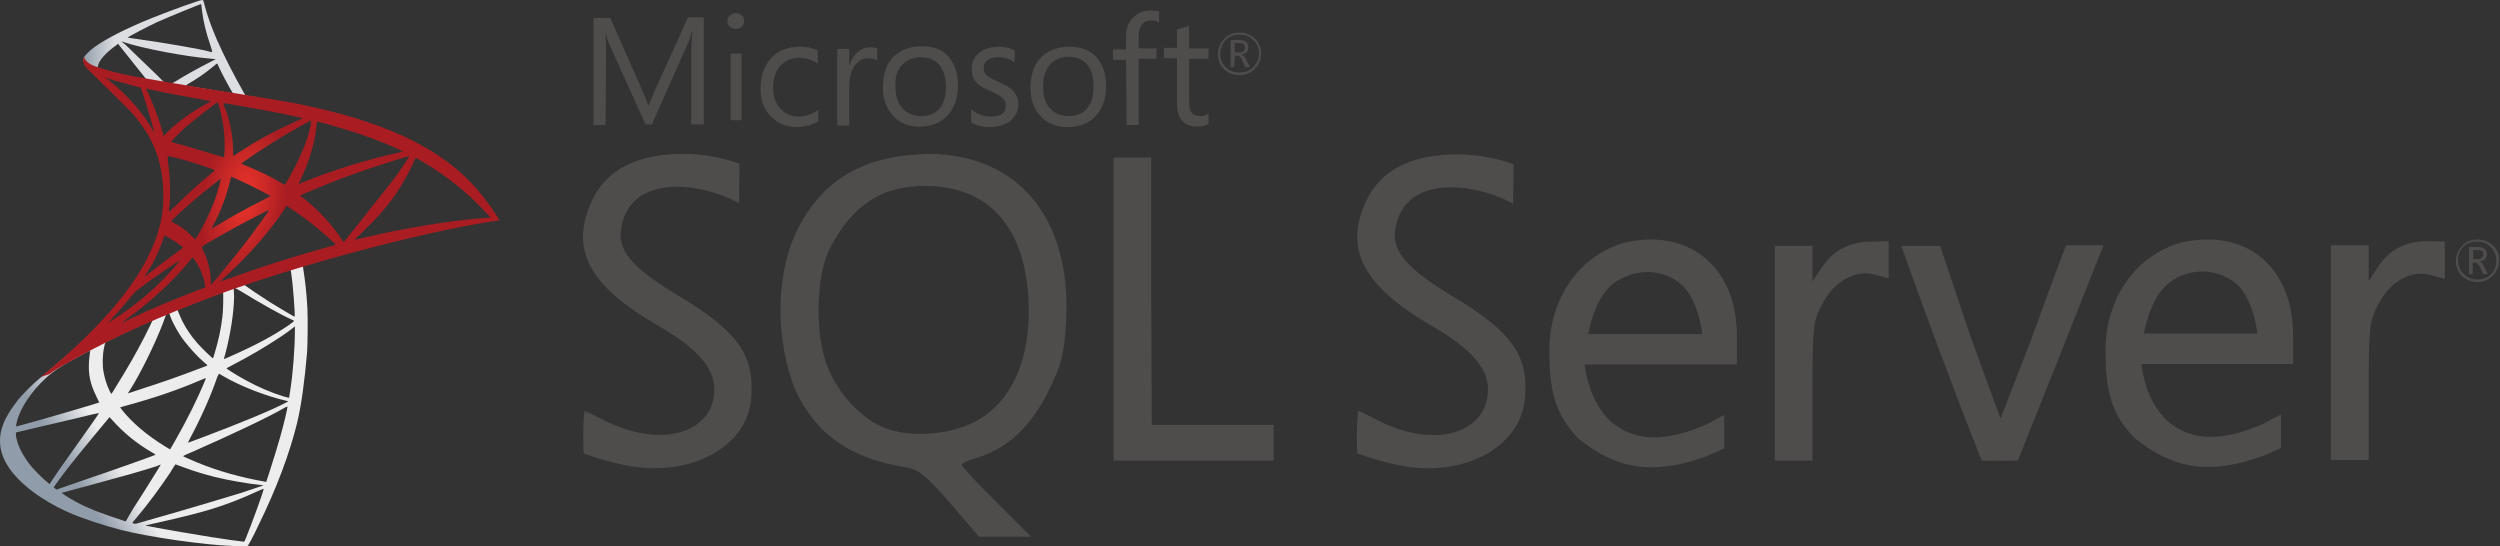
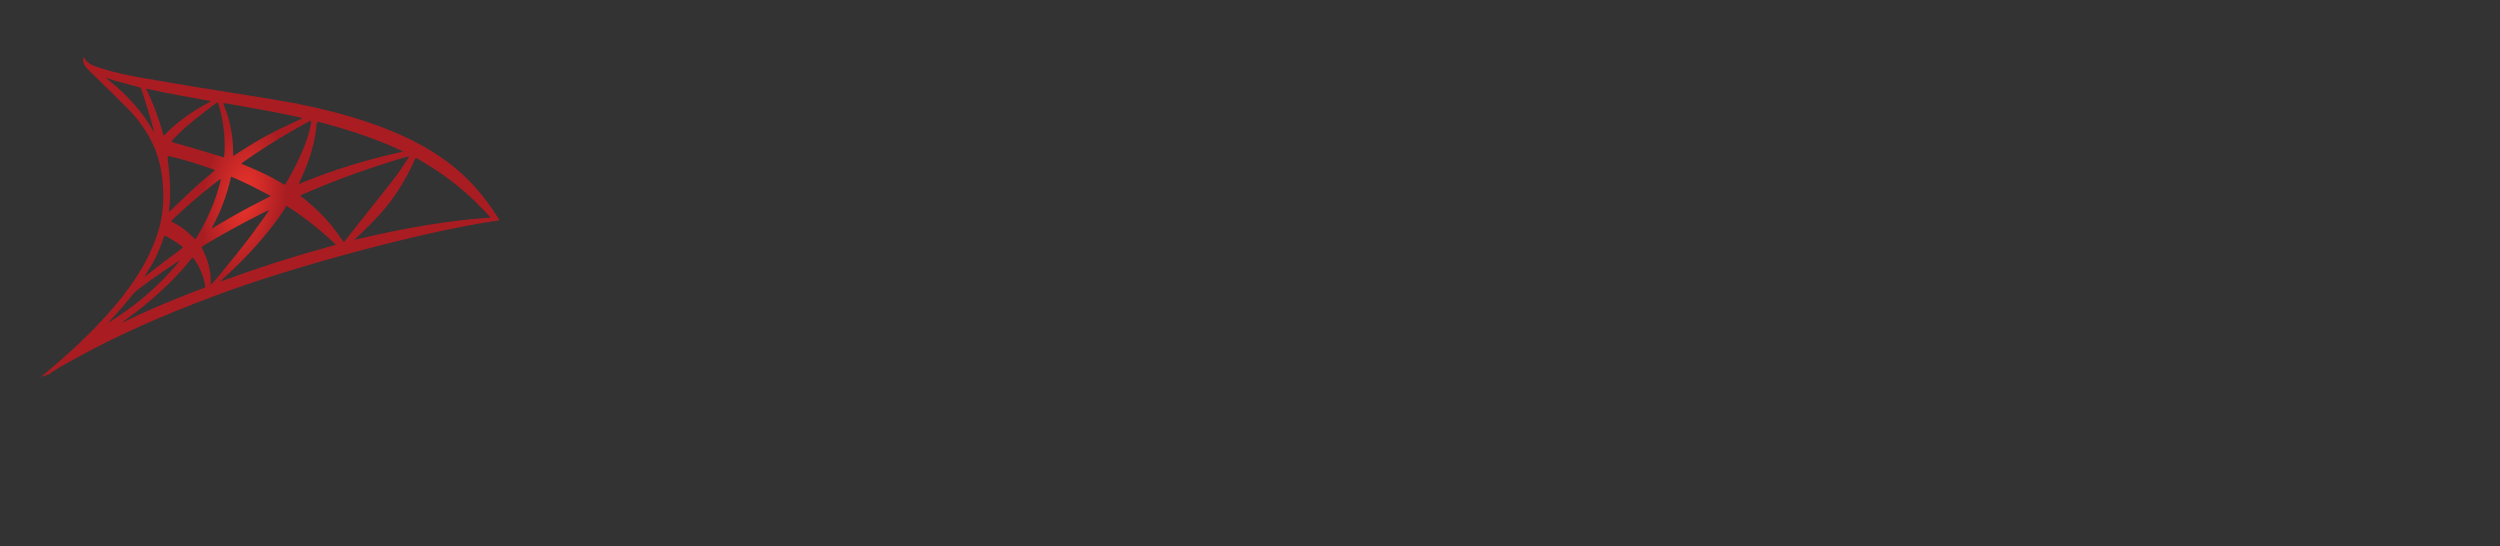
<svg xmlns="http://www.w3.org/2000/svg" width="476" height="104" viewBox="0 0 476 104" fill="none">
  <rect x="0" y="0" width="476" height="104" fill="#333333" stroke="none" />
-   <path d="M60.024 48.519L39.201 55.34L21.064 63.348L16.001 64.692C14.709 65.932 13.366 67.172 11.867 68.412C10.265 69.807 8.767 71.047 7.63 71.977C6.338 73.011 4.478 74.871 3.497 76.059C2.05 77.868 0.913 79.779 0.448 81.226C-0.43 83.861 -0.017 86.548 1.688 89.028C3.807 92.18 8.095 95.384 13.056 97.554C15.587 98.691 19.876 100.086 23.079 100.913C28.401 102.256 38.736 103.754 44.419 103.961C45.556 104.013 47.106 104.013 47.158 103.961C47.261 103.858 48.191 102.204 49.173 100.086C52.687 92.955 55.167 86.238 56.562 80.555C57.389 77.093 58.008 72.494 58.474 67.017C58.577 65.467 58.629 60.352 58.525 58.646C58.37 55.804 58.112 53.531 57.75 51.258C57.699 50.947 57.647 50.638 57.699 50.638C57.75 50.586 57.957 50.534 60.54 49.811L60.024 48.519ZM55.27 51.309C55.477 51.309 55.942 56.166 56.097 59.215C56.148 59.835 56.097 60.3 56.097 60.3C55.993 60.3 53.462 58.801 51.602 57.665C50.051 56.683 47.054 54.668 46.589 54.306C46.434 54.203 46.434 54.203 47.726 53.738C49.896 52.963 55.063 51.309 55.27 51.309ZM44.626 54.823C44.781 54.823 45.143 55.029 46.021 55.546C49.276 57.561 53.668 60.041 55.58 60.868C56.148 61.127 56.2 61.023 54.908 61.953C52.066 63.917 48.45 65.829 44.109 67.74C43.334 68.102 42.714 68.36 42.663 68.36C42.611 68.36 42.714 67.947 42.869 67.482C43.903 63.555 44.523 59.577 44.574 56.425C44.471 54.823 44.471 54.823 44.626 54.823ZM42.456 55.65C42.559 55.753 42.508 59.266 42.352 60.248C42.094 62.522 41.629 64.692 40.906 67.12C40.751 67.689 40.596 68.205 40.544 68.205C40.492 68.309 38.322 66.19 37.599 65.364C36.359 63.968 35.429 62.522 34.705 61.127C34.344 60.403 33.775 59.008 33.827 59.008C34.085 58.801 42.404 55.598 42.456 55.65ZM32.173 59.68C32.277 59.731 32.38 59.99 32.432 60.248C32.949 61.643 34.085 63.658 35.067 64.898C36.152 66.294 37.547 67.844 38.684 68.825C39.046 69.135 39.407 69.445 39.459 69.497C39.562 69.6 39.562 69.6 37.031 70.531C34.034 71.667 30.83 72.804 27.11 73.992C26.231 74.302 25.353 74.561 24.475 74.871C24.32 74.922 24.371 74.819 24.785 74.199C26.645 71.306 29.435 65.674 30.985 61.643C31.243 60.972 31.502 60.248 31.553 60.093C31.605 59.886 31.708 59.783 31.915 59.68C32.019 59.731 32.122 59.68 32.173 59.68ZM29.022 60.972C29.073 61.023 28.247 62.677 27.471 64.227C25.921 67.224 24.268 70.117 22.046 73.682C21.684 74.302 21.323 74.871 21.271 74.922C21.168 75.026 21.168 75.026 20.909 74.509C20.393 73.476 19.928 72.081 19.721 70.841C19.463 69.6 19.514 67.482 19.824 66.139C20.031 65.157 20.031 65.157 20.496 64.95C22.408 63.968 28.918 60.92 29.022 60.972ZM56.148 62.108V62.78C56.148 66.294 55.787 71.099 55.218 74.612C55.115 75.233 55.063 75.749 55.012 75.749C55.012 75.749 54.547 75.646 54.03 75.491C51.653 74.767 49.121 73.682 46.796 72.391C45.246 71.564 43.024 70.169 43.127 70.117C43.127 70.117 43.799 69.755 44.574 69.342C47.675 67.74 50.62 65.984 53.203 64.278C54.185 63.658 55.632 62.573 55.942 62.315L56.148 62.108ZM17.137 66.759C17.189 66.759 17.189 66.862 17.086 67.43C17.034 67.844 16.931 68.619 16.931 69.135C16.827 71.409 17.189 73.114 18.326 75.439C18.636 76.059 18.894 76.628 18.894 76.628C18.791 76.731 8.354 79.779 5.098 80.658C4.117 80.916 3.29 81.175 3.187 81.175C3.083 81.226 3.083 81.175 3.083 80.916C3.445 78.591 5.202 75.594 7.682 73.011C9.335 71.306 10.627 70.324 12.849 69.032C14.451 68.205 16.879 66.81 17.137 66.759C17.086 66.759 17.086 66.759 17.137 66.759ZM41.681 71.151C41.681 71.151 42.094 71.357 42.508 71.616C45.866 73.579 50.568 75.388 54.547 76.318L54.908 76.421L54.392 76.679C52.273 77.868 45.401 80.71 38.374 83.345C37.34 83.706 36.359 84.12 36.152 84.171C35.945 84.275 35.79 84.275 35.79 84.275C35.79 84.275 36.049 83.706 36.41 83.035C38.374 79.366 40.337 74.871 41.371 71.771C41.577 71.409 41.681 71.151 41.681 71.151ZM39.201 71.977C39.201 71.977 39.097 72.339 38.942 72.701C37.547 76.008 35.79 79.624 33.465 83.706C32.897 84.74 32.38 85.567 32.38 85.567C32.38 85.567 31.915 85.308 31.347 84.947C27.988 82.88 25.043 80.4 23.131 77.919L22.873 77.558L24.32 77.144C29.435 75.749 33.827 74.251 38.167 72.391C38.632 72.184 39.149 71.977 39.201 71.977ZM54.753 77.403C54.753 77.764 53.978 81.02 53.307 83.345C52.738 85.308 52.273 86.858 51.395 89.597C51.033 90.785 50.671 91.767 50.671 91.767C50.671 91.767 50.568 91.767 50.465 91.715C45.814 90.889 41.577 89.7 37.651 88.098C36.565 87.633 34.964 86.962 34.86 86.858C34.809 86.807 35.79 86.393 36.979 85.877C44.161 82.725 51.55 79.211 54.133 77.661C54.443 77.506 54.702 77.403 54.753 77.403ZM18.843 78.643C18.894 78.694 16.879 81.536 14.089 85.463C13.107 86.858 11.97 88.46 11.557 89.028C11.144 89.648 10.472 90.579 10.11 91.147L9.439 92.18L8.715 91.56C7.888 90.889 6.442 89.39 5.77 88.563C4.427 86.858 3.497 85.102 3.135 83.5C2.98 82.725 2.98 82.363 3.135 82.311C3.393 82.26 7.578 81.278 11.505 80.348C13.675 79.831 16.207 79.263 17.137 79.004C18.067 78.798 18.791 78.643 18.843 78.643ZM20.858 79.418L21.374 79.986C23.648 82.518 25.973 84.378 28.763 86.032C29.28 86.29 29.642 86.548 29.59 86.6C29.487 86.703 19.876 90.114 15.381 91.612C12.9 92.49 10.834 93.214 10.782 93.214C10.782 93.214 10.627 93.11 10.472 93.007L10.214 92.8L10.679 92.129C12.177 90.01 14.037 87.633 18.067 82.776L20.858 79.418ZM33.413 88.408C33.413 88.408 34.137 88.667 34.964 88.977C37.031 89.752 38.632 90.217 40.802 90.785C43.489 91.457 47.364 92.129 49.638 92.335C50 92.387 50.155 92.387 50.103 92.439C50 92.49 47.675 93.265 45.969 93.834C43.282 94.66 35.015 97.141 28.247 99.052C27.006 99.414 25.921 99.724 25.87 99.724C25.715 99.776 25.198 99.621 25.198 99.569C25.198 99.517 25.56 99.052 26.025 98.536C28.298 95.849 30.52 92.8 32.432 89.959C32.949 89.028 33.413 88.408 33.413 88.408ZM30.623 88.46C30.623 88.46 29.538 90.269 27.575 93.369C26.748 94.66 25.818 96.159 25.456 96.676C25.146 97.192 24.681 97.967 24.423 98.432L23.958 99.259L23.7 99.207C23.131 99.052 19.153 97.657 18.119 97.244C16.827 96.727 15.484 96.107 14.451 95.539C13.21 94.867 11.609 93.834 11.764 93.834C11.815 93.834 13.934 93.214 16.569 92.542C23.441 90.682 27.265 89.597 29.797 88.77C30.21 88.563 30.623 88.46 30.623 88.46ZM50.206 93.059C50.31 93.214 47.726 100.293 46.796 102.514C46.589 103.031 46.538 103.134 46.383 103.134C46.124 103.134 42.404 102.618 40.182 102.256C36.255 101.636 29.693 100.499 28.04 100.138L27.678 100.034L30.003 99.517C35.067 98.381 37.444 97.761 39.924 97.037C43.024 96.107 46.073 94.919 49.173 93.472C49.69 93.265 50.103 93.059 50.206 93.059Z" fill="url(#paint0_linear_2123_316)" />
-   <path d="M38.528 0.001C38.166 -0.051 32.586 1.964 28.969 3.411C24.112 5.375 20.34 7.286 18.015 8.94C17.136 9.56 16.051 10.645 15.896 11.058C15.845 11.213 15.793 11.42 15.793 11.575L17.911 13.59L22.924 15.192L34.859 17.311L48.5 19.636L48.655 18.447C48.603 18.447 48.552 18.447 48.552 18.447L46.743 18.189L46.382 17.569C44.522 14.314 42.455 10.232 41.266 7.493C40.336 5.375 39.458 2.894 38.993 1.138C38.734 0.053 38.683 0.001 38.528 0.001ZM38.27 0.776C38.321 0.776 38.373 1.241 38.425 1.758C38.683 3.98 39.2 6.098 39.975 8.372C40.543 10.128 40.543 10.025 39.871 9.818C38.27 9.353 31.087 8.113 25.869 7.39C25.042 7.286 24.319 7.183 24.319 7.131C24.267 7.08 28.09 5.065 29.744 4.29C31.914 3.308 37.856 0.879 38.27 0.776ZM23.078 7.855L23.698 8.062C27.057 9.198 35.428 10.8 40.078 11.162C40.595 11.213 41.06 11.265 41.06 11.265C41.06 11.265 40.646 11.523 40.078 11.782C37.856 12.918 35.376 14.262 33.671 15.347C33.154 15.657 32.689 15.915 32.637 15.915C32.586 15.915 32.224 15.864 31.914 15.812L31.294 15.709L29.744 14.159C26.954 11.472 24.784 9.405 23.957 8.578L23.078 7.855ZM22.458 8.32L24.68 11.11C25.869 12.66 27.109 14.107 27.367 14.469C27.625 14.779 27.832 15.089 27.832 15.089C27.78 15.14 24.629 14.52 22.975 14.159C21.27 13.745 20.547 13.59 19.513 13.229L18.635 12.97V12.764C18.635 11.73 19.978 10.128 22.252 8.527L22.458 8.32ZM41.318 12.092C41.37 12.092 41.473 12.247 41.628 12.66C42.145 13.849 43.85 17 44.263 17.62C44.367 17.827 44.625 17.827 42.403 17.465C37.081 16.587 35.376 16.329 35.376 16.277C35.376 16.277 35.531 16.174 35.738 16.019C37.391 15.089 39.044 13.952 40.543 12.712C40.905 12.402 41.215 12.143 41.318 12.092Z" fill="url(#paint1_linear_2123_316)" />
  <path d="M16.001 10.8C16.001 10.8 15.639 11.368 16.001 12.195C16.207 12.712 16.827 13.332 17.499 13.952C17.499 13.952 24.526 20.772 25.353 21.754C29.228 26.249 30.933 30.641 31.088 36.687C31.192 40.614 30.468 44.024 28.608 48.002C25.353 55.133 18.429 63.038 7.785 71.771L9.335 71.254C10.317 70.479 11.712 69.704 14.916 67.947C22.356 63.865 30.675 60.145 40.906 56.321C55.632 50.792 79.865 44.282 93.661 42.164L95.108 41.957L94.901 41.595C93.661 39.632 92.783 38.443 91.749 37.152C88.752 33.38 85.084 30.383 80.588 27.851C74.44 24.389 66.431 21.702 56.303 19.687C54.392 19.325 50.206 18.602 46.796 18.085C39.562 16.949 34.912 16.174 29.797 15.295C27.936 14.985 25.198 14.52 23.39 14.107C22.459 13.9 20.651 13.487 19.204 12.97C17.964 12.608 16.362 12.143 16.001 10.8ZM20.083 14.778C20.083 14.778 20.341 14.882 20.703 14.985C21.323 15.192 22.098 15.45 22.976 15.657C23.648 15.864 24.371 16.018 25.043 16.225C25.973 16.483 26.8 16.69 26.8 16.69C26.903 16.794 28.505 21.909 29.022 23.821C29.228 24.544 29.383 25.216 29.383 25.216C29.383 25.216 29.177 24.957 28.97 24.596C27.11 21.34 24.216 18.085 20.858 15.399C20.393 15.037 20.083 14.778 20.083 14.778ZM27.833 16.897C27.936 16.897 28.247 16.949 28.66 17.052C31.347 17.672 36.152 18.55 39.201 19.067C39.717 19.17 40.131 19.222 40.131 19.274C40.131 19.325 39.924 19.429 39.717 19.532C39.201 19.79 37.082 21.03 36.41 21.495C34.654 22.684 33.103 23.924 31.967 25.061C31.502 25.526 31.14 25.887 31.14 25.887C31.14 25.887 31.037 25.629 30.985 25.267C30.417 23.097 29.228 19.842 28.143 17.569C27.936 17.259 27.782 16.897 27.833 16.897C27.782 16.897 27.782 16.897 27.833 16.897ZM41.422 19.48C41.526 19.532 41.681 20.049 41.991 21.237C42.559 23.511 42.818 26.094 42.766 28.471C42.714 29.143 42.714 29.763 42.663 29.814L42.611 29.969L41.784 29.711C40.079 29.194 37.34 28.368 35.015 27.696C33.672 27.334 32.587 27.024 32.587 26.973C32.587 26.869 34.55 24.906 35.377 24.182C36.979 22.787 41.319 19.429 41.422 19.48ZM42.508 19.635C42.559 19.584 49.018 20.721 51.963 21.289C54.133 21.702 57.337 22.374 57.544 22.477C57.647 22.529 57.285 22.684 56.252 23.149C52.118 25.009 49.018 26.714 45.918 28.729C45.091 29.246 44.419 29.711 44.419 29.711C44.419 29.711 44.368 29.246 44.368 28.729C44.368 25.733 43.748 22.736 42.663 20.152C42.611 19.894 42.508 19.687 42.508 19.635ZM59.249 22.942C59.3 22.994 59.094 24.286 58.887 25.009C58.319 27.334 56.769 30.848 54.908 34.103C54.598 34.671 54.288 35.136 54.237 35.188C54.185 35.188 53.772 34.981 53.307 34.671C51.498 33.586 49.38 32.605 47.158 31.675C46.538 31.416 45.969 31.209 45.969 31.158C45.866 31.055 50.93 27.696 53.617 26.094C55.735 24.802 59.197 22.891 59.249 22.942ZM60.437 23.149C60.592 23.149 63.434 23.924 64.932 24.389C68.653 25.474 72.89 27.024 75.628 28.316L76.765 28.833L75.938 29.039C69.169 30.59 63.382 32.398 57.802 34.671C57.337 34.878 56.923 35.033 56.923 35.033C56.872 35.033 57.027 34.671 57.233 34.206C58.939 30.641 60.024 26.921 60.282 23.717C60.385 23.407 60.437 23.149 60.437 23.149ZM31.915 29.711C31.967 29.659 34.137 30.176 35.325 30.538C37.134 31.055 40.906 32.295 40.906 32.398C40.906 32.398 40.492 32.76 39.976 33.225C37.909 34.93 35.945 36.738 33.569 39.063C32.845 39.735 32.277 40.303 32.225 40.303C32.173 40.303 32.173 40.2 32.173 40.097C32.535 37.462 32.432 34.051 31.967 30.59C31.967 30.073 31.915 29.711 31.915 29.711ZM77.902 29.763C77.953 29.814 76.868 31.416 76.248 32.346C75.318 33.69 73.923 35.498 70.771 39.425C69.118 41.492 67.257 43.869 66.638 44.644C66.017 45.419 65.501 46.09 65.449 46.09C65.449 46.09 65.242 45.832 64.984 45.471C63.227 42.835 61.109 40.51 58.629 38.443C58.164 38.03 57.647 37.617 57.44 37.513C57.285 37.41 57.13 37.255 57.13 37.255C57.13 37.203 59.817 36.066 61.832 35.24C65.397 33.793 70.254 32.036 73.871 30.951C75.835 30.279 77.902 29.711 77.902 29.763ZM79.142 30.073C79.193 30.073 79.607 30.228 80.02 30.538C83.844 32.708 87.616 35.55 90.561 38.443C91.388 39.27 93.454 41.389 93.403 41.44C93.403 41.44 92.679 41.492 91.853 41.544C85.239 42.06 76.765 43.455 68.601 45.419C68.033 45.522 67.567 45.677 67.516 45.677C67.464 45.677 68.084 45.057 68.859 44.334C73.665 39.735 75.835 36.79 78.418 31.623C78.78 30.744 79.09 30.124 79.142 30.073C79.09 30.073 79.09 30.073 79.142 30.073ZM44.058 33.638C44.264 33.69 46.331 34.671 47.881 35.395C49.276 36.118 51.447 37.255 51.55 37.307C51.55 37.307 50.826 37.72 49.896 38.185C46.951 39.683 44.419 41.078 41.733 42.68C40.957 43.145 40.337 43.507 40.337 43.507C40.286 43.507 40.286 43.455 40.699 42.68C42.094 40.097 43.231 36.997 43.903 34C43.954 33.793 44.006 33.638 44.058 33.638ZM42.042 34.051C42.094 34.103 41.577 36.015 41.216 37.1C40.596 39.115 39.459 41.595 38.426 43.507C38.167 43.972 37.806 44.592 37.599 44.954L37.185 45.574L36.307 44.747C35.274 43.765 34.447 43.145 33.362 42.577C32.949 42.37 32.587 42.164 32.587 42.112C32.587 42.009 35.274 39.528 37.34 37.772C38.839 36.48 41.991 34 42.042 34.051ZM54.547 39.167L55.322 39.683C57.078 40.82 59.145 42.37 60.747 43.714C61.626 44.437 63.382 45.987 63.744 46.401L63.951 46.607L62.659 46.969C55.425 48.984 49.896 50.741 43.386 53.118C42.663 53.376 42.042 53.583 41.991 53.583C41.888 53.583 41.836 53.686 43.438 52.188C47.571 48.364 51.291 44.127 54.03 40.045L54.547 39.167ZM51.24 39.993C51.291 40.045 49.121 43.042 47.83 44.799C46.279 46.866 43.541 50.276 41.681 52.498C40.906 53.428 40.234 54.203 40.182 54.203C40.131 54.203 40.131 53.996 40.131 53.634C40.131 51.723 39.666 49.707 38.787 47.951C38.426 47.227 38.374 47.072 38.426 46.969C38.736 46.711 43.283 44.075 46.228 42.525C48.14 41.492 51.188 39.942 51.24 39.993ZM31.347 44.85C31.398 44.85 31.76 45.057 32.173 45.264C33.155 45.832 34.085 46.452 34.86 47.072C34.912 47.124 34.499 47.434 33.93 47.847C32.432 48.932 30.158 50.638 28.867 51.671C27.471 52.756 27.42 52.808 27.575 52.549C28.608 50.947 29.125 50.069 29.693 48.932C30.158 47.899 30.675 46.711 31.037 45.626C31.14 45.212 31.295 44.85 31.347 44.85ZM36.669 49.036C36.772 49.036 36.824 49.139 37.289 49.811C38.167 51.154 38.891 52.963 39.046 54.409L39.097 54.719L36.927 55.546C33.052 57.045 29.487 58.543 27.11 59.628C26.438 59.938 25.25 60.507 24.475 60.868C23.7 61.282 23.079 61.54 23.079 61.54C23.079 61.54 23.545 61.178 24.165 60.713C28.867 57.303 32.949 53.531 35.997 49.811C36.307 49.397 36.617 49.036 36.669 49.036ZM34.24 49.604C34.292 49.656 32.483 51.723 31.295 52.963C28.247 56.063 25.25 58.491 21.529 60.868C21.064 61.178 20.651 61.437 20.599 61.488C20.496 61.54 20.651 61.385 22.253 59.628C23.286 58.491 24.061 57.561 24.991 56.425C25.611 55.65 25.715 55.546 26.541 54.926C28.815 53.169 34.137 49.552 34.24 49.604Z" fill="url(#paint2_radial_2123_316)" />
-   <path d="M176.503 29.3C175.903 29.3 175.403 29.4 174.803 29.4C163.403 30 155.803 35 151.303 44.8C147.503 53.6 147.903 65.2 151.303 74C155.303 82.7 161.803 87.3 172.603 89C174.903 89.4 176.403 90.6 180.903 95.8L186.403 102.2H196.303L189.703 95.6C186.103 92 183.103 88.8 183.103 88.5C183.103 88.2 184.503 87.6 186.203 87.1C191.803 85.4 196.403 81.1 199.603 74.5C202.203 69.2 202.603 67.6 203.003 61C204.003 41.4 193.703 29.2 176.503 29.3ZM185.203 80.5C180.403 82.8 173.403 83.3 168.803 81.6C164.103 79.9 159.503 75 157.403 69.4C155.103 63.3 155.403 52.1 158.103 47.1C162.303 39.1 167.903 35.4 176.003 35.4C188.003 35.4 194.903 42.8 195.803 56.6C196.503 68.2 192.603 76.9 185.203 80.5ZM356.303 46C352.103 46 349.003 47.7 346.803 51L345.103 53.6V46.8H337.903V87.7H345.103V74.6C345.103 62.6 345.203 61.2 346.903 58C349.203 53.5 353.203 51.3 357.003 52.3L359.603 53V45.9L356.303 46ZM314.103 45.6C312.703 45.6 311.203 45.8 309.703 46.1C300.103 48.6 294.703 57.8 295.003 67.3C295.003 75.2 296.503 79.2 300.403 83.4C308.203 89.8 315.303 90.3 324.903 86.9C326.503 86.2 328.303 85.4 328.303 85.4V79L324.903 80.8C317.203 84.2 311.303 84.2 306.603 80.2C303.603 77.2 302.303 73.5 301.703 69.4H330.703V63.9C330.703 52.6 323.903 45.5 314.103 45.6ZM302.403 63.6C302.403 63.6 303.503 56.6 307.403 53.8C309.303 52.5 311.503 51.8 313.703 51.8C315.903 51.8 318.003 52.5 319.803 53.9C323.403 56.7 324.103 63.6 324.103 63.6H302.403ZM129.003 56.2C121.203 51.5 117.703 48.1 118.203 44.1C119.403 33 133.103 34.5 140.703 38.7L140.803 31.2C140.803 31.2 136.603 29.4 130.603 29.3C121.403 29.2 115.403 32.2 112.603 38.4C108.503 47.5 112.103 54.4 125.303 62C132.703 66.3 136.003 70 136.003 74.1C136.003 82.5 125.903 85.4 115.403 80.2C113.203 79.1 111.403 78.2 111.303 78.2C110.903 80.6 111.103 86.3 111.103 86.3C111.103 86.3 114.303 87.6 119.103 88.6C131.103 91 141.903 85.4 143.003 76.3C143.803 67.7 140.703 63.2 129.003 56.2ZM420.003 45.6C418.603 45.6 417.103 45.8 415.603 46.1C406.003 48.6 400.603 57.8 400.903 67.3C400.903 75.2 402.403 79.2 406.303 83.3C414.103 89.7 421.203 90.3 430.903 86.8C432.503 86.1 434.303 85.3 434.303 85.3V78.9L430.903 80.7C423.103 84.1 417.303 84.1 412.603 80.1C409.603 77.1 408.303 73.5 407.703 69.3H436.603V63.8C436.603 52.5 429.803 45.4 420.003 45.6ZM408.203 63.5C408.203 63.5 409.303 56.5 413.203 53.7C415.103 52.3 417.303 51.7 419.403 51.7C421.503 51.7 423.703 52.4 425.503 53.8C429.103 56.6 429.803 63.5 429.803 63.5H408.203ZM276.403 56.3C268.603 51.6 265.203 48.2 265.603 44.2C266.803 33.1 280.503 34.6 288.103 38.8L288.203 31.3C288.203 31.3 284.003 29.5 278.003 29.4C268.803 29.3 262.803 32.3 260.003 38.5C255.903 47.6 259.603 54.5 272.703 62.1C280.103 66.4 283.303 70.1 283.303 74.1C283.303 82.5 273.203 85.5 262.703 80.2C260.603 79.1 258.703 78.2 258.603 78.2C258.203 80.6 258.403 86.3 258.403 86.3C258.403 86.3 261.603 87.6 266.403 88.6C278.403 91 289.203 85.4 290.303 76.3C291.203 67.8 288.103 63.3 276.403 56.3ZM462.203 45.9C458.003 45.9 454.803 47.6 452.703 50.9L451.003 53.5V46.7H443.803V87.6H451.003V74.6C451.003 62.6 451.103 61.2 452.803 58C455.103 53.5 459.103 51.3 462.903 52.4L465.503 53.1V46L462.203 45.9ZM219.203 56.1V30H212.003V87.7H242.503V80.9H219.303L219.203 56.1ZM386.903 64.2L380.903 79.7L375.203 64.1L369.403 46.8H362.003C366.803 60.4 372.003 74.3 377.303 87.7C379.603 87.8 381.903 87.7 384.203 87.7L392.303 67.4L400.503 46.7H393.403C393.303 46.8 390.203 55 386.903 64.2ZM236.003 14.3C237.203 14.3 238.103 13.9 238.903 13.1C239.703 12.3 240.103 11.4 240.103 10.2C240.103 9 239.703 8.1 238.903 7.3C238.103 6.6 237.203 6.2 236.003 6.2C234.803 6.2 233.803 6.6 233.103 7.4C232.303 8.2 231.903 9.2 231.903 10.3C231.903 11.5 232.303 12.5 233.103 13.2C233.803 13.9 234.803 14.3 236.003 14.3ZM233.403 7.6C234.103 6.9 234.903 6.6 236.003 6.6C237.003 6.6 237.903 6.9 238.603 7.6C239.303 8.3 239.703 9.1 239.703 10.2C239.703 11.2 239.303 12.1 238.603 12.8C237.903 13.5 237.003 13.8 236.003 13.8C235.003 13.8 234.103 13.5 233.403 12.8C232.703 12.1 232.303 11.2 232.303 10.2C232.403 9.2 232.703 8.3 233.403 7.6ZM235.103 10.6H235.603C235.903 10.6 236.303 10.9 236.503 11.5L237.103 12.8H238.003L237.303 11.4C237.003 10.8 236.703 10.5 236.403 10.4C236.803 10.3 237.103 10.2 237.403 9.9C237.603 9.7 237.703 9.3 237.703 9C237.703 8.6 237.603 8.3 237.303 8C237.003 7.7 236.503 7.6 235.803 7.6H234.303V12.8H235.003L235.103 10.6ZM235.103 8.2H235.803C236.303 8.2 236.603 8.3 236.803 8.4C237.003 8.5 237.003 8.7 237.003 9.1C237.003 9.7 236.603 10 235.903 10H235.103V8.2ZM115.403 10.1C115.403 8.3 115.303 6.9 115.303 6.1C115.503 7 115.703 7.7 115.903 8.2L122.903 23.7H124.103L131.103 8C131.303 7.6 131.503 6.9 131.703 6H131.803C131.703 7.6 131.603 8.9 131.603 10V23.7H134.003V3.3H131.003L124.503 17.6C124.303 18.2 123.903 19 123.503 20.1H123.403C123.303 19.5 122.903 18.7 122.503 17.7L116.203 3.4H113.003V23.8H115.303L115.403 10.1ZM139.103 10.2H141.203V22.9H139.103V10.2ZM140.103 5.5C140.503 5.5 140.903 5.4 141.203 5.1C141.503 4.8 141.703 4.5 141.703 4C141.703 3.6 141.603 3.2 141.203 2.9C140.903 2.6 140.503 2.5 140.103 2.5C139.703 2.5 139.303 2.6 139.003 2.9C138.703 3.2 138.503 3.6 138.503 4C138.503 4.5 138.603 4.8 139.003 5.1C139.303 5.4 139.703 5.5 140.103 5.5ZM155.803 23.1V20.9C154.703 21.7 153.503 22.2 152.203 22.2C150.703 22.2 149.503 21.7 148.603 20.7C147.703 19.7 147.203 18.4 147.203 16.7C147.203 14.9 147.703 13.5 148.603 12.5C149.503 11.5 150.803 11 152.203 11C153.403 11 154.603 11.4 155.703 12.1V9.6C154.703 9.1 153.603 8.9 152.303 8.9C150.003 8.9 148.103 9.6 146.803 11.1C145.503 12.5 144.803 14.5 144.803 16.9C144.803 19 145.403 20.8 146.703 22.1C148.003 23.5 149.703 24.2 151.703 24.2C153.403 24.1 154.703 23.8 155.803 23.1ZM161.703 16.4C161.703 14.7 162.103 13.4 162.803 12.4C163.503 11.6 164.203 11.1 165.203 11.1C166.003 11.1 166.603 11.2 167.003 11.6V9.2C166.703 9.1 166.203 9 165.603 9C164.803 9 164.003 9.3 163.403 9.8C162.703 10.4 162.103 11.2 161.803 12.3H161.703V9.3H159.403V23.9H161.703V16.4ZM175.103 24.1C177.303 24.1 179.103 23.4 180.403 22C181.703 20.6 182.403 18.7 182.403 16.4C182.403 14 181.803 12.2 180.603 10.8C179.403 9.4 177.703 8.8 175.503 8.8C173.303 8.8 171.503 9.5 170.203 10.7C168.803 12.1 168.103 14.1 168.103 16.6C168.103 18.8 168.703 20.6 170.003 22C171.203 23.4 172.903 24.1 175.103 24.1ZM171.803 12.3C172.703 11.4 173.903 10.9 175.303 10.9C176.803 10.9 177.903 11.4 178.803 12.3C179.603 13.3 180.103 14.7 180.103 16.5C180.103 18.3 179.703 19.7 178.903 20.6C178.103 21.6 176.903 22.1 175.403 22.1C173.903 22.1 172.703 21.6 171.803 20.6C170.903 19.6 170.503 18.3 170.503 16.5C170.403 14.7 170.803 13.3 171.803 12.3ZM192.503 22.9C193.403 22.1 193.903 21.1 193.903 19.9C193.903 18.8 193.503 17.9 192.803 17.2C192.203 16.6 191.403 16.1 190.103 15.6C189.003 15.1 188.303 14.7 187.903 14.4C187.503 14 187.303 13.6 187.303 12.9C187.303 12.3 187.503 11.8 188.003 11.5C188.503 11.1 189.103 10.9 189.903 10.9C191.203 10.9 192.203 11.2 193.203 11.9V9.6C192.303 9.1 191.203 8.9 190.103 8.9C188.603 8.9 187.303 9.3 186.403 10.1C185.403 10.9 185.003 11.9 185.003 13.1C185.003 14.2 185.303 15.1 185.903 15.7C186.403 16.3 187.303 16.8 188.503 17.3C189.703 17.8 190.503 18.3 190.903 18.7C191.303 19.1 191.503 19.5 191.503 20.1C191.503 21.5 190.603 22.2 188.703 22.2C187.303 22.2 186.003 21.7 184.903 20.8V23.3C185.903 23.9 187.103 24.2 188.503 24.2C190.203 24.1 191.603 23.7 192.503 22.9ZM203.603 8.9C201.403 8.9 199.603 9.6 198.303 10.8C196.903 12.2 196.203 14.2 196.203 16.7C196.203 18.9 196.803 20.7 198.103 22.1C199.403 23.5 201.103 24.2 203.303 24.2C205.503 24.2 207.303 23.5 208.603 22.1C209.903 20.7 210.603 18.8 210.603 16.5C210.603 14.1 210.003 12.3 208.803 10.9C207.503 9.5 205.803 8.9 203.603 8.9ZM208.203 16.5C208.203 18.3 207.803 19.7 207.003 20.6C206.203 21.6 205.003 22.1 203.503 22.1C202.003 22.1 200.803 21.6 199.903 20.6C199.003 19.6 198.603 18.3 198.603 16.5C198.603 14.6 199.103 13.2 200.003 12.2C200.903 11.3 202.103 10.8 203.503 10.8C204.903 10.8 206.103 11.3 206.903 12.2C207.803 13.2 208.203 14.6 208.203 16.5ZM214.503 23.8H216.803V11.2H220.203V9.2H216.803V7C216.803 5 217.603 3.9 219.203 3.9C219.803 3.9 220.303 4 220.703 4.3V2.2C220.303 2 219.703 2 219.003 2C217.703 2 216.703 2.4 215.903 3.2C214.903 4.1 214.403 5.3 214.403 7V9.4H211.903V11.4H214.403L214.503 23.8ZM224.103 19.8C224.103 22.6 225.403 24.1 227.903 24.1C228.803 24.1 229.503 24 230.103 23.6V21.6C229.703 21.9 229.203 22.1 228.603 22.1C227.803 22.1 227.303 21.9 226.903 21.5C226.603 21.1 226.403 20.4 226.403 19.4V11.2H230.103V9.2H226.403V4.9C225.603 5.2 224.803 5.4 224.103 5.6V9.1H221.603V11.1H224.103V19.8ZM474.603 46.7C473.803 46 472.903 45.6 471.703 45.6C470.503 45.6 469.503 46 468.803 46.8C468.003 47.6 467.603 48.6 467.603 49.7C467.603 50.9 468.003 51.8 468.803 52.6C469.603 53.3 470.603 53.7 471.703 53.7C472.903 53.7 473.803 53.3 474.603 52.5C475.403 51.7 475.803 50.8 475.803 49.6C475.903 48.4 475.403 47.4 474.603 46.7ZM474.303 52.2C473.603 52.9 472.803 53.2 471.703 53.2C470.703 53.2 469.803 52.9 469.103 52.2C468.403 51.5 468.003 50.6 468.003 49.6C468.003 48.6 468.303 47.7 469.003 47C469.703 46.3 470.503 46 471.603 46C472.603 46 473.503 46.3 474.203 47C474.903 47.7 475.303 48.6 475.303 49.6C475.303 50.6 475.003 51.5 474.303 52.2ZM472.203 49.8C472.603 49.7 472.903 49.5 473.203 49.3C473.403 49.1 473.503 48.7 473.503 48.4C473.503 48 473.403 47.7 473.103 47.4C472.803 47.1 472.303 47 471.603 47H470.103V52.2H470.803V50H471.303C471.603 50 471.903 50.3 472.203 50.9L472.803 52.2H473.703L473.003 50.8C472.703 50.2 472.403 49.9 472.203 49.8ZM471.703 49.3H470.903V47.6H471.603C472.103 47.6 472.403 47.7 472.603 47.8C472.803 47.9 472.803 48.1 472.803 48.5C472.703 49.1 472.403 49.3 471.703 49.3Z" fill="#231F1F" />
-   <path d="M176.503 29.3C175.903 29.3 175.403 29.4 174.803 29.4C163.403 30 155.803 35 151.303 44.8C147.503 53.6 147.903 65.2 151.303 74C155.303 82.7 161.803 87.3 172.603 89C174.903 89.4 176.403 90.6 180.903 95.8L186.403 102.2H196.303L189.703 95.6C186.103 92 183.103 88.8 183.103 88.5C183.103 88.2 184.503 87.6 186.203 87.1C191.803 85.4 196.403 81.1 199.603 74.5C202.203 69.2 202.603 67.6 203.003 61C204.003 41.4 193.703 29.2 176.503 29.3ZM185.203 80.5C180.403 82.8 173.403 83.3 168.803 81.6C164.103 79.9 159.503 75 157.403 69.4C155.103 63.3 155.403 52.1 158.103 47.1C162.303 39.1 167.903 35.4 176.003 35.4C188.003 35.4 194.903 42.8 195.803 56.6C196.503 68.2 192.603 76.9 185.203 80.5ZM356.303 46C352.103 46 349.003 47.7 346.803 51L345.103 53.6V46.8H337.903V87.7H345.103V74.6C345.103 62.6 345.203 61.2 346.903 58C349.203 53.5 353.203 51.3 357.003 52.3L359.603 53V45.9L356.303 46ZM314.103 45.6C312.703 45.6 311.203 45.8 309.703 46.1C300.103 48.6 294.703 57.8 295.003 67.3C295.003 75.2 296.503 79.2 300.403 83.4C308.203 89.8 315.303 90.3 324.903 86.9C326.503 86.2 328.303 85.4 328.303 85.4V79L324.903 80.8C317.203 84.2 311.303 84.2 306.603 80.2C303.603 77.2 302.303 73.5 301.703 69.4H330.703V63.9C330.703 52.6 323.903 45.5 314.103 45.6ZM302.403 63.6C302.403 63.6 303.503 56.6 307.403 53.8C309.303 52.5 311.503 51.8 313.703 51.8C315.903 51.8 318.003 52.5 319.803 53.9C323.403 56.7 324.103 63.6 324.103 63.6H302.403ZM129.003 56.2C121.203 51.5 117.703 48.1 118.203 44.1C119.403 33 133.103 34.5 140.703 38.7L140.803 31.2C140.803 31.2 136.603 29.4 130.603 29.3C121.403 29.2 115.403 32.2 112.603 38.4C108.503 47.5 112.103 54.4 125.303 62C132.703 66.3 136.003 70 136.003 74.1C136.003 82.5 125.903 85.4 115.403 80.2C113.203 79.1 111.403 78.2 111.303 78.2C110.903 80.6 111.103 86.3 111.103 86.3C111.103 86.3 114.303 87.6 119.103 88.6C131.103 91 141.903 85.4 143.003 76.3C143.803 67.7 140.703 63.2 129.003 56.2ZM420.003 45.6C418.603 45.6 417.103 45.8 415.603 46.1C406.003 48.6 400.603 57.8 400.903 67.3C400.903 75.2 402.403 79.2 406.303 83.3C414.103 89.7 421.203 90.3 430.903 86.8C432.503 86.1 434.303 85.3 434.303 85.3V78.9L430.903 80.7C423.103 84.1 417.303 84.1 412.603 80.1C409.603 77.1 408.303 73.5 407.703 69.3H436.603V63.8C436.603 52.5 429.803 45.4 420.003 45.6ZM408.203 63.5C408.203 63.5 409.303 56.5 413.203 53.7C415.103 52.3 417.303 51.7 419.403 51.7C421.503 51.7 423.703 52.4 425.503 53.8C429.103 56.6 429.803 63.5 429.803 63.5H408.203ZM276.403 56.3C268.603 51.6 265.203 48.2 265.603 44.2C266.803 33.1 280.503 34.6 288.103 38.8L288.203 31.3C288.203 31.3 284.003 29.5 278.003 29.4C268.803 29.3 262.803 32.3 260.003 38.5C255.903 47.6 259.603 54.5 272.703 62.1C280.103 66.4 283.303 70.1 283.303 74.1C283.303 82.5 273.203 85.5 262.703 80.2C260.603 79.1 258.703 78.2 258.603 78.2C258.203 80.6 258.403 86.3 258.403 86.3C258.403 86.3 261.603 87.6 266.403 88.6C278.403 91 289.203 85.4 290.303 76.3C291.203 67.8 288.103 63.3 276.403 56.3ZM462.203 45.9C458.003 45.9 454.803 47.6 452.703 50.9L451.003 53.5V46.7H443.803V87.6H451.003V74.6C451.003 62.6 451.103 61.2 452.803 58C455.103 53.5 459.103 51.3 462.903 52.4L465.503 53.1V46L462.203 45.9ZM219.203 56.1V30H212.003V87.7H242.503V80.9H219.303L219.203 56.1ZM386.903 64.2L380.903 79.7L375.203 64.1L369.403 46.8H362.003C366.803 60.4 372.003 74.3 377.303 87.7C379.603 87.8 381.903 87.7 384.203 87.7L392.303 67.4L400.503 46.7H393.403C393.303 46.8 390.203 55 386.903 64.2ZM236.003 14.3C237.203 14.3 238.103 13.9 238.903 13.1C239.703 12.3 240.103 11.4 240.103 10.2C240.103 9 239.703 8.1 238.903 7.3C238.103 6.6 237.203 6.2 236.003 6.2C234.803 6.2 233.803 6.6 233.103 7.4C232.303 8.2 231.903 9.2 231.903 10.3C231.903 11.5 232.303 12.5 233.103 13.2C233.803 13.9 234.803 14.3 236.003 14.3ZM233.403 7.6C234.103 6.9 234.903 6.6 236.003 6.6C237.003 6.6 237.903 6.9 238.603 7.6C239.303 8.3 239.703 9.1 239.703 10.2C239.703 11.2 239.303 12.1 238.603 12.8C237.903 13.5 237.003 13.8 236.003 13.8C235.003 13.8 234.103 13.5 233.403 12.8C232.703 12.1 232.303 11.2 232.303 10.2C232.403 9.2 232.703 8.3 233.403 7.6ZM235.103 10.6H235.603C235.903 10.6 236.303 10.9 236.503 11.5L237.103 12.8H238.003L237.303 11.4C237.003 10.8 236.703 10.5 236.403 10.4C236.803 10.3 237.103 10.2 237.403 9.9C237.603 9.7 237.703 9.3 237.703 9C237.703 8.6 237.603 8.3 237.303 8C237.003 7.7 236.503 7.6 235.803 7.6H234.303V12.8H235.003L235.103 10.6ZM235.103 8.2H235.803C236.303 8.2 236.603 8.3 236.803 8.4C237.003 8.5 237.003 8.7 237.003 9.1C237.003 9.7 236.603 10 235.903 10H235.103V8.2ZM115.403 10.1C115.403 8.3 115.303 6.9 115.303 6.1C115.503 7 115.703 7.7 115.903 8.2L122.903 23.7H124.103L131.103 8C131.303 7.6 131.503 6.9 131.703 6H131.803C131.703 7.6 131.603 8.9 131.603 10V23.7H134.003V3.3H131.003L124.503 17.6C124.303 18.2 123.903 19 123.503 20.1H123.403C123.303 19.5 122.903 18.7 122.503 17.7L116.203 3.4H113.003V23.8H115.303L115.403 10.1ZM139.103 10.2H141.203V22.9H139.103V10.2ZM140.103 5.5C140.503 5.5 140.903 5.4 141.203 5.1C141.503 4.8 141.703 4.5 141.703 4C141.703 3.6 141.603 3.2 141.203 2.9C140.903 2.6 140.503 2.5 140.103 2.5C139.703 2.5 139.303 2.6 139.003 2.9C138.703 3.2 138.503 3.6 138.503 4C138.503 4.5 138.603 4.8 139.003 5.1C139.303 5.4 139.703 5.5 140.103 5.5ZM155.803 23.1V20.9C154.703 21.7 153.503 22.2 152.203 22.2C150.703 22.2 149.503 21.7 148.603 20.7C147.703 19.7 147.203 18.4 147.203 16.7C147.203 14.9 147.703 13.5 148.603 12.5C149.503 11.5 150.803 11 152.203 11C153.403 11 154.603 11.4 155.703 12.1V9.6C154.703 9.1 153.603 8.9 152.303 8.9C150.003 8.9 148.103 9.6 146.803 11.1C145.503 12.5 144.803 14.5 144.803 16.9C144.803 19 145.403 20.8 146.703 22.1C148.003 23.5 149.703 24.2 151.703 24.2C153.403 24.1 154.703 23.8 155.803 23.1ZM161.703 16.4C161.703 14.7 162.103 13.4 162.803 12.4C163.503 11.6 164.203 11.1 165.203 11.1C166.003 11.1 166.603 11.2 167.003 11.6V9.2C166.703 9.1 166.203 9 165.603 9C164.803 9 164.003 9.3 163.403 9.8C162.703 10.4 162.103 11.2 161.803 12.3H161.703V9.3H159.403V23.9H161.703V16.4ZM175.103 24.1C177.303 24.1 179.103 23.4 180.403 22C181.703 20.6 182.403 18.7 182.403 16.4C182.403 14 181.803 12.2 180.603 10.8C179.403 9.4 177.703 8.8 175.503 8.8C173.303 8.8 171.503 9.5 170.203 10.7C168.803 12.1 168.103 14.1 168.103 16.6C168.103 18.8 168.703 20.6 170.003 22C171.203 23.4 172.903 24.1 175.103 24.1ZM171.803 12.3C172.703 11.4 173.903 10.9 175.303 10.9C176.803 10.9 177.903 11.4 178.803 12.3C179.603 13.3 180.103 14.7 180.103 16.5C180.103 18.3 179.703 19.7 178.903 20.6C178.103 21.6 176.903 22.1 175.403 22.1C173.903 22.1 172.703 21.6 171.803 20.6C170.903 19.6 170.503 18.3 170.503 16.5C170.403 14.7 170.803 13.3 171.803 12.3ZM192.503 22.9C193.403 22.1 193.903 21.1 193.903 19.9C193.903 18.8 193.503 17.9 192.803 17.2C192.203 16.6 191.403 16.1 190.103 15.6C189.003 15.1 188.303 14.7 187.903 14.4C187.503 14 187.303 13.6 187.303 12.9C187.303 12.3 187.503 11.8 188.003 11.5C188.503 11.1 189.103 10.9 189.903 10.9C191.203 10.9 192.203 11.2 193.203 11.9V9.6C192.303 9.1 191.203 8.9 190.103 8.9C188.603 8.9 187.303 9.3 186.403 10.1C185.403 10.9 185.003 11.9 185.003 13.1C185.003 14.2 185.303 15.1 185.903 15.7C186.403 16.3 187.303 16.8 188.503 17.3C189.703 17.8 190.503 18.3 190.903 18.7C191.303 19.1 191.503 19.5 191.503 20.1C191.503 21.5 190.603 22.2 188.703 22.2C187.303 22.2 186.003 21.7 184.903 20.8V23.3C185.903 23.9 187.103 24.2 188.503 24.2C190.203 24.1 191.603 23.7 192.503 22.9ZM203.603 8.9C201.403 8.9 199.603 9.6 198.303 10.8C196.903 12.2 196.203 14.2 196.203 16.7C196.203 18.9 196.803 20.7 198.103 22.1C199.403 23.5 201.103 24.2 203.303 24.2C205.503 24.2 207.303 23.5 208.603 22.1C209.903 20.7 210.603 18.8 210.603 16.5C210.603 14.1 210.003 12.3 208.803 10.9C207.503 9.5 205.803 8.9 203.603 8.9ZM208.203 16.5C208.203 18.3 207.803 19.7 207.003 20.6C206.203 21.6 205.003 22.1 203.503 22.1C202.003 22.1 200.803 21.6 199.903 20.6C199.003 19.6 198.603 18.3 198.603 16.5C198.603 14.6 199.103 13.2 200.003 12.2C200.903 11.3 202.103 10.8 203.503 10.8C204.903 10.8 206.103 11.3 206.903 12.2C207.803 13.2 208.203 14.6 208.203 16.5ZM214.503 23.8H216.803V11.2H220.203V9.2H216.803V7C216.803 5 217.603 3.9 219.203 3.9C219.803 3.9 220.303 4 220.703 4.3V2.2C220.303 2 219.703 2 219.003 2C217.703 2 216.703 2.4 215.903 3.2C214.903 4.1 214.403 5.3 214.403 7V9.4H211.903V11.4H214.403L214.503 23.8ZM224.103 19.8C224.103 22.6 225.403 24.1 227.903 24.1C228.803 24.1 229.503 24 230.103 23.6V21.6C229.703 21.9 229.203 22.1 228.603 22.1C227.803 22.1 227.303 21.9 226.903 21.5C226.603 21.1 226.403 20.4 226.403 19.4V11.2H230.103V9.2H226.403V4.9C225.603 5.2 224.803 5.4 224.103 5.6V9.1H221.603V11.1H224.103V19.8ZM474.603 46.7C473.803 46 472.903 45.6 471.703 45.6C470.503 45.6 469.503 46 468.803 46.8C468.003 47.6 467.603 48.6 467.603 49.7C467.603 50.9 468.003 51.8 468.803 52.6C469.603 53.3 470.603 53.7 471.703 53.7C472.903 53.7 473.803 53.3 474.603 52.5C475.403 51.7 475.803 50.8 475.803 49.6C475.903 48.4 475.403 47.4 474.603 46.7ZM474.303 52.2C473.603 52.9 472.803 53.2 471.703 53.2C470.703 53.2 469.803 52.9 469.103 52.2C468.403 51.5 468.003 50.6 468.003 49.6C468.003 48.6 468.303 47.7 469.003 47C469.703 46.3 470.503 46 471.603 46C472.603 46 473.503 46.3 474.203 47C474.903 47.7 475.303 48.6 475.303 49.6C475.303 50.6 475.003 51.5 474.303 52.2ZM472.203 49.8C472.603 49.7 472.903 49.5 473.203 49.3C473.403 49.1 473.503 48.7 473.503 48.4C473.503 48 473.403 47.7 473.103 47.4C472.803 47.1 472.303 47 471.603 47H470.103V52.2H470.803V50H471.303C471.603 50 471.903 50.3 472.203 50.9L472.803 52.2H473.703L473.003 50.8C472.703 50.2 472.403 49.9 472.203 49.8ZM471.703 49.3H470.903V47.6H471.603C472.103 47.6 472.403 47.7 472.603 47.8C472.803 47.9 472.803 48.1 472.803 48.5C472.703 49.1 472.403 49.3 471.703 49.3Z" fill="white" fill-opacity="0.2" />
  <defs>
    <linearGradient id="paint0_linear_2123_316" x1="15.681" y1="93.693" x2="23.211" y2="89.244" gradientUnits="userSpaceOnUse">
      <stop stop-color="#909CA9" />
      <stop offset="1" stop-color="#EDEDEE" />
    </linearGradient>
    <linearGradient id="paint1_linear_2123_316" x1="15.85" y1="9.825" x2="21.913" y2="9.825" gradientUnits="userSpaceOnUse">
      <stop stop-color="#939FAB" />
      <stop offset="1" stop-color="#DCDEE1" />
    </linearGradient>
    <radialGradient id="paint2_radial_2123_316" cx="0" cy="0" r="1" gradientUnits="userSpaceOnUse" gradientTransform="translate(46.43 37.582) rotate(-171.457) scale(7.812 15.628)">
      <stop stop-color="#EE352C" />
      <stop offset="1" stop-color="#A91D22" />
    </radialGradient>
  </defs>
</svg>